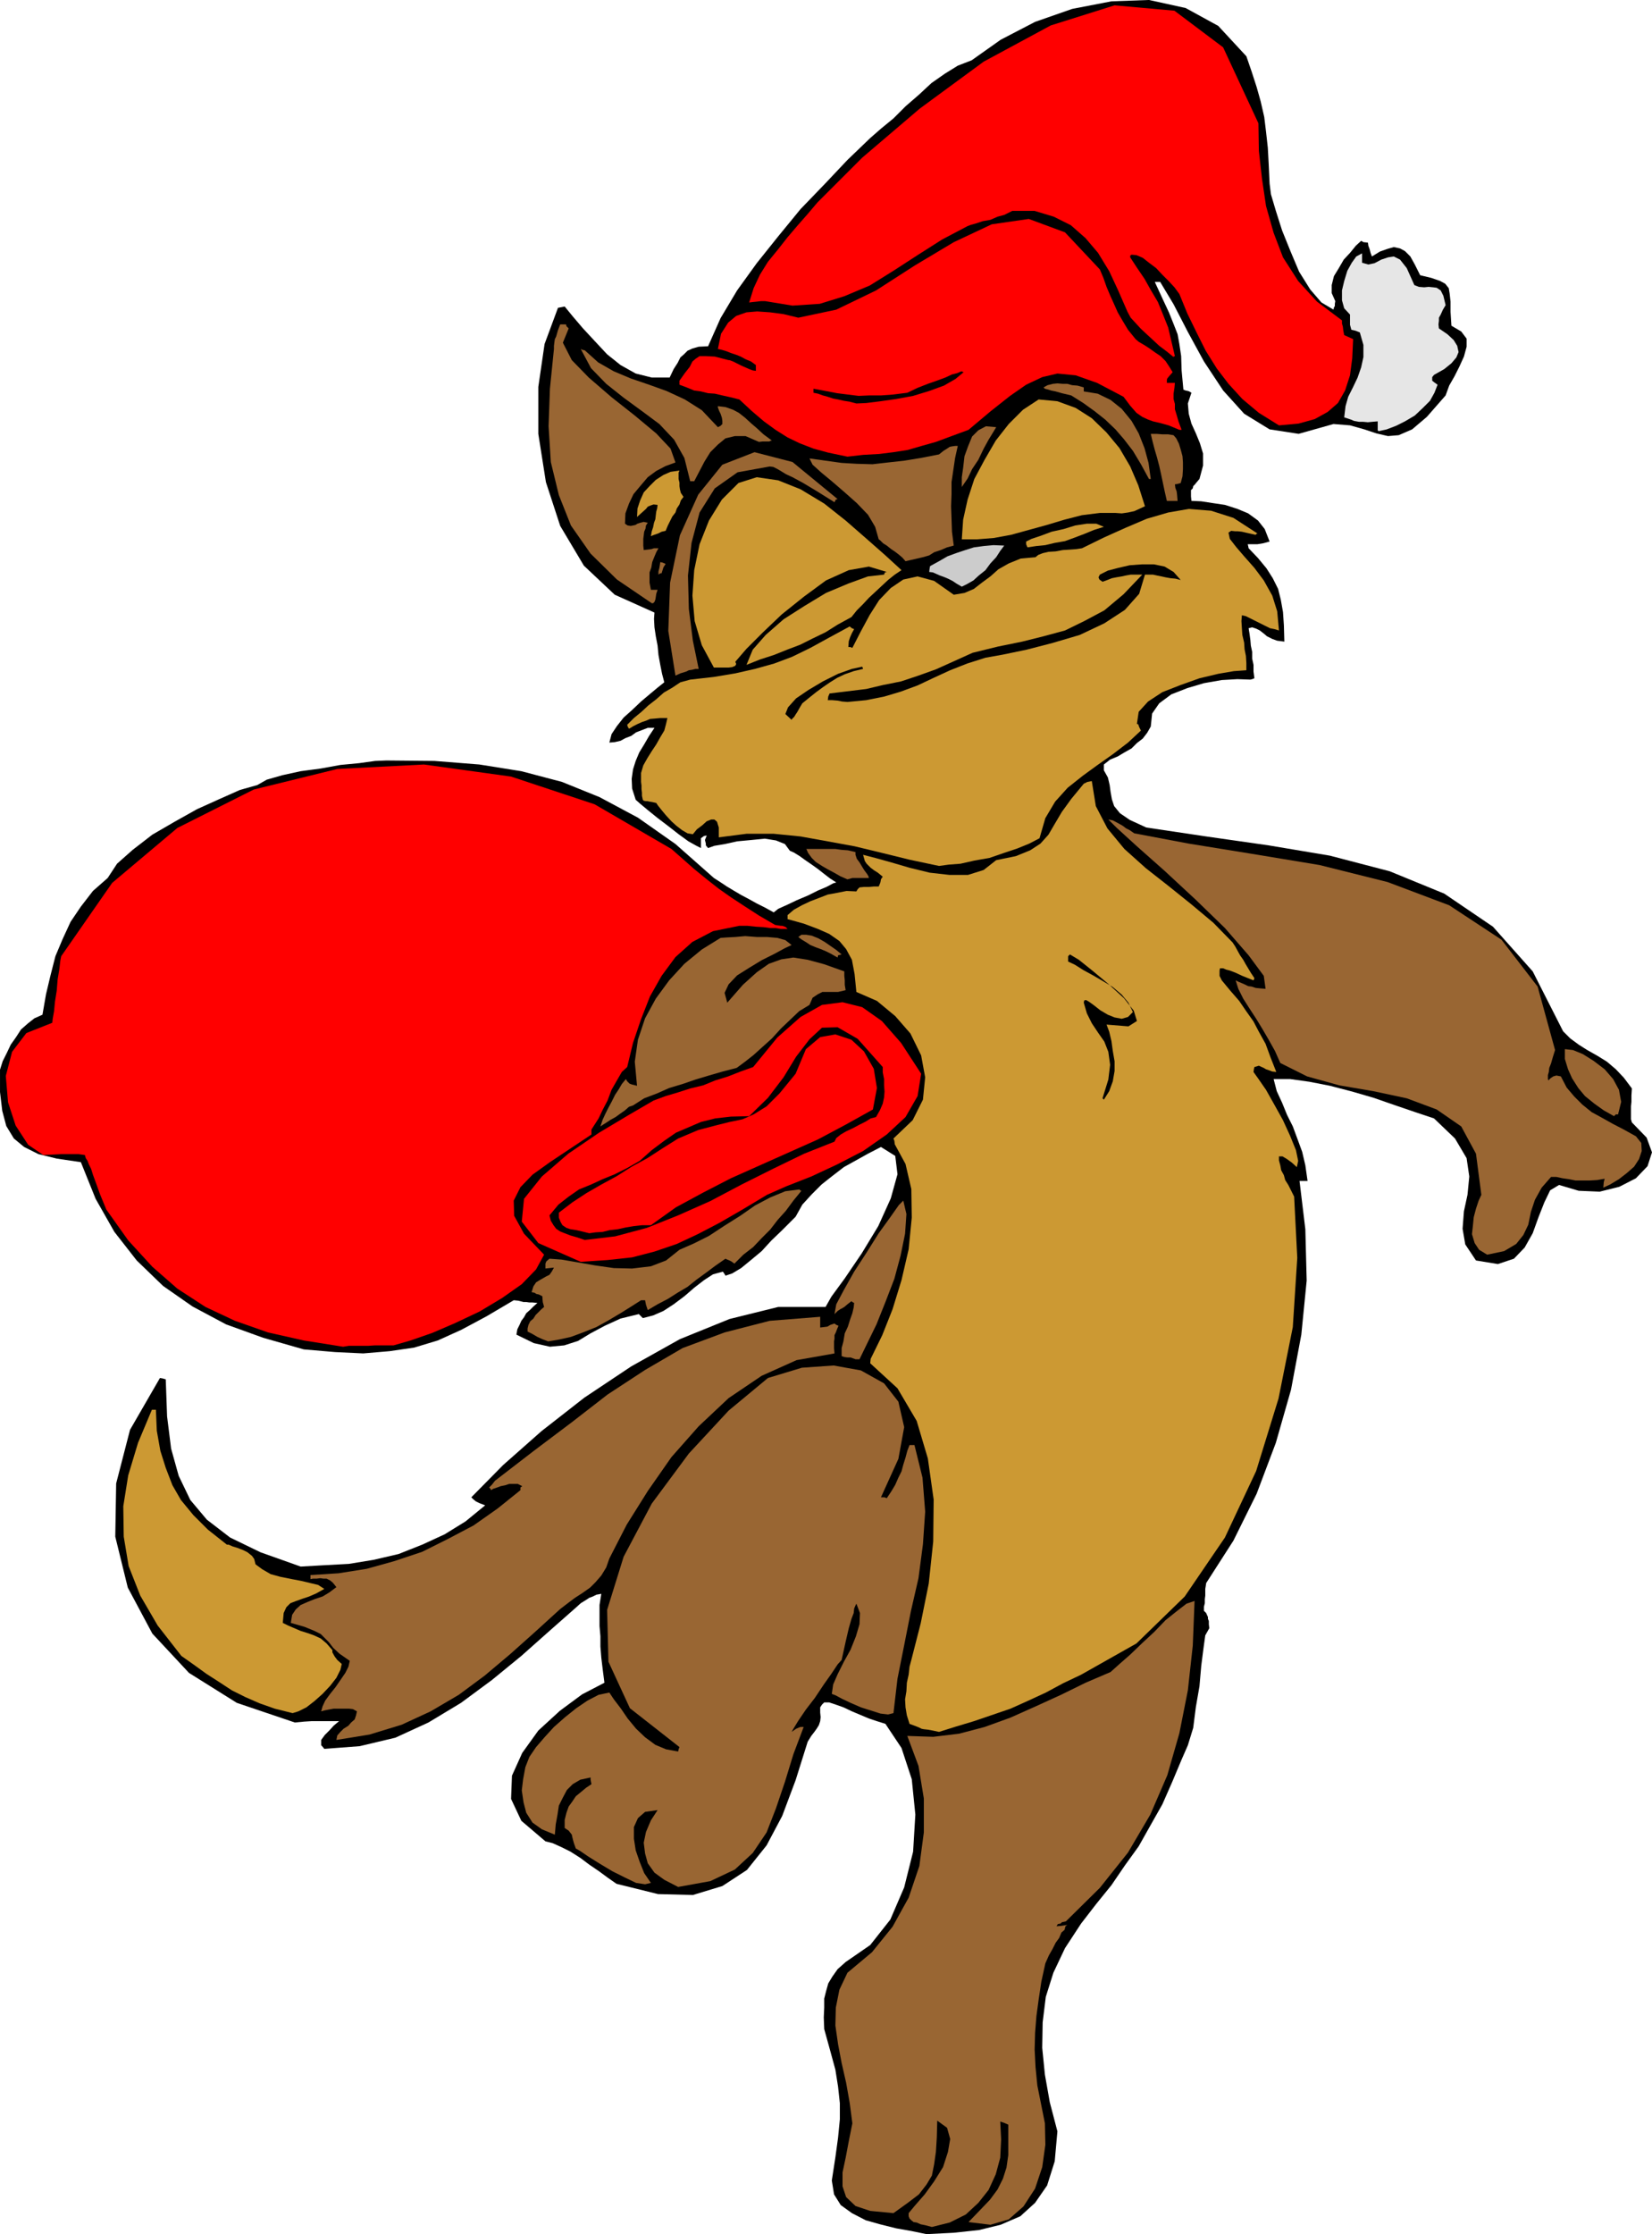
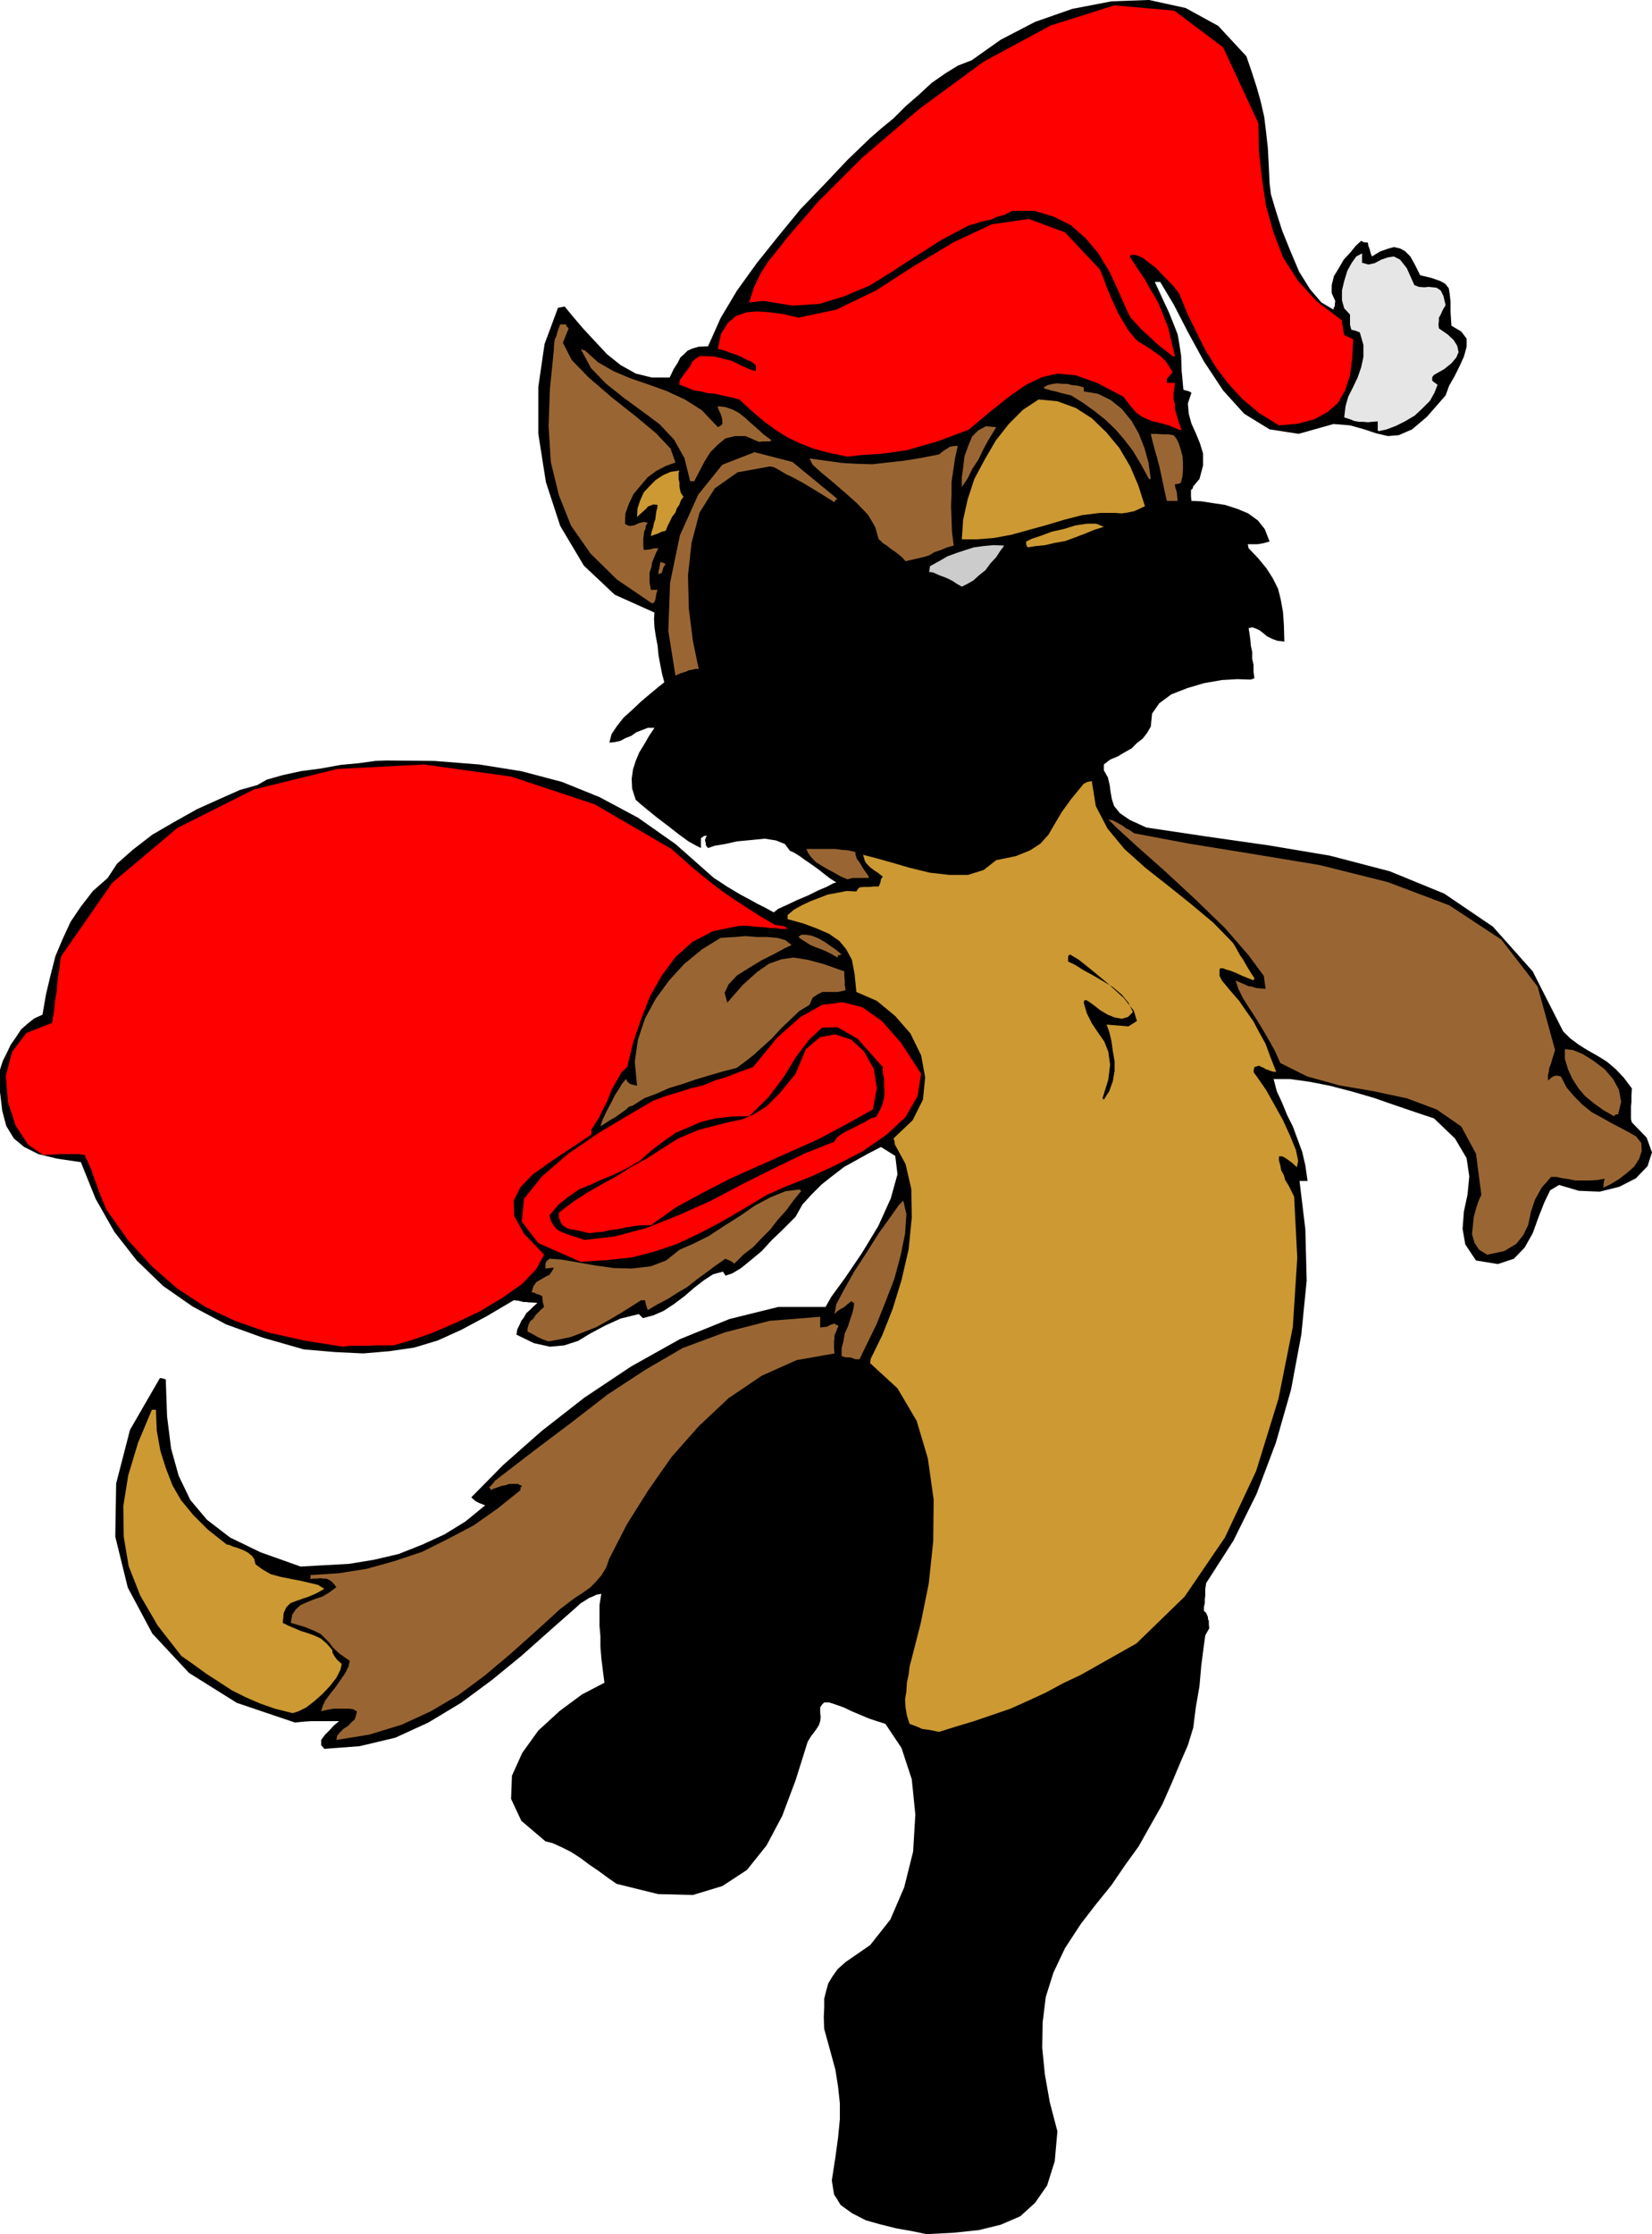
<svg xmlns="http://www.w3.org/2000/svg" height="480" viewBox="0 0 266.256 360" width="355.008">
  <path style="fill:#000" d="m313.838 600.945-2.448-.504-2.448-.432-2.592-.648-2.304-.648-2.232-1.152-1.8-1.296-1.08-1.728-.36-2.232.576-3.744.432-3.168.288-2.952v-2.592l-.288-2.664-.432-2.736-.864-3.168-.936-3.384-.072-1.872.072-1.584V563l.288-1.152.36-1.296.648-1.08.864-1.224 1.296-1.152 3.96-2.736 3.24-4.104 2.232-5.184 1.44-5.76.36-5.976-.576-5.688-1.656-5.04-2.592-3.888-1.368-.432-1.296-.432-1.368-.576-1.368-.576-1.368-.648-1.224-.432-1.08-.36h-.792l-.36.36-.288.432v.864l.072.72-.072.648-.216.648-.36.576-.36.504-.504.648-.576.936-1.944 6.192-2.16 5.76-2.52 4.752-3.168 3.96-3.96 2.592-4.752 1.44-5.616-.144-6.696-1.656-1.44-1.008-1.368-1.008-1.584-1.08-1.44-1.08-1.584-1.008-1.44-.72-1.44-.648-1.152-.288-3.888-3.312-1.656-3.528.144-3.744 1.656-3.672 2.592-3.6 3.456-3.168 3.6-2.664 3.6-1.872-.288-2.232-.216-1.8-.144-1.8v-1.656l-.144-1.656v-3.384l.288-1.8-.792.144-.576.288-.576.216-.432.288-.936.576-.792.72-4.248 3.744-4.536 4.032-4.752 3.888-4.968 3.672-5.256 3.168-5.328 2.448-5.76 1.368-5.688.432-.36-.432-.144-.144v-.864l.576-.792.72-.72.72-.792.864-.72h-4.464l-1.152.072-1.512.144-9.36-3.168-7.704-4.824-5.904-6.336-3.96-7.416-2.016-8.208.144-8.568 2.232-8.64 4.824-8.352.432.072.504.144.216 5.976.648 5.184 1.224 4.392 1.872 3.888 2.664 3.168 3.744 2.88 4.896 2.376 6.48 2.304 3.816-.216 3.96-.216 3.96-.648 4.032-.936 3.816-1.512 3.6-1.656 3.384-2.088 3.168-2.592-.936-.36-.576-.288-.432-.36-.288-.288 5.112-5.184 6.192-5.472 6.912-5.4 7.56-5.04 7.848-4.392 7.992-3.24 7.848-1.944h7.632l.936-1.656 2.16-2.952 2.736-4.032 2.664-4.392 2.016-4.464 1.08-3.888-.36-2.952-2.304-1.44-2.088 1.08-1.944 1.08-1.944 1.08-1.872 1.44-1.728 1.368-1.584 1.584-1.512 1.656-1.08 1.944-1.008 1.008-1.296 1.296-1.584 1.512-1.584 1.728-1.728 1.44-1.584 1.296-1.44.864-1.08.36-.216-.36-.216-.288-1.584.432-1.44.936-1.584 1.224-1.584 1.368-1.728 1.296-1.656 1.08-1.656.72-1.656.432-.432-.432-.216-.216-2.952.72-2.52 1.152-2.304 1.224-2.016 1.224-2.232.72-2.304.216-2.592-.576-2.808-1.368.144-.864.36-.72.288-.648.432-.576.36-.648.576-.504.576-.576.648-.576-.792-.072h-.504l-.504-.072h-.432l-.864-.216-.72-.072-4.392 2.592-4.032 2.16-3.816 1.728-3.816 1.152-3.96.576-4.248.36-4.536-.216-5.04-.432-6.552-1.872-5.976-2.16-5.4-2.88-4.752-3.312-4.248-4.104-3.6-4.608-3.024-5.328-2.376-5.904-3.888-.576-2.952-.72-2.304-1.152-1.656-1.368-1.224-2.016-.648-2.448-.36-3.024v-3.6l.432-1.368.648-1.296.648-1.368.864-1.224.792-1.224 1.152-1.008 1.008-.792 1.296-.576.576-3.312.72-3.024.792-3.096 1.152-2.736 1.296-2.808 1.656-2.448 1.944-2.52 2.376-2.088 1.512-2.304 2.52-2.232 3.168-2.448 3.6-2.088 3.6-2.016 3.672-1.656 3.24-1.44 2.808-.792 1.512-.864 2.52-.72 2.952-.648 3.24-.432 3.168-.576 3.024-.288 2.592-.36 1.8-.072 7.704.072 7.272.576 6.768 1.08 6.552 1.728 6.048 2.448 6.192 3.312 6.048 4.248 6.192 5.472 1.008.648 1.08.72 1.08.648 1.224.72 1.224.648 1.296.72 1.296.648 1.44.792.72-.576 1.44-.648 1.512-.72 1.872-.792 1.584-.792 1.368-.576 1.08-.576.504-.144-1.008-.648-.936-.72-1.008-.792-1.008-.72-1.152-.792-.792-.576-.936-.576-.648-.288-.792-1.08-1.44-.576-1.8-.288-2.16.216-2.304.216-1.944.432-1.728.288-1.008.36-.36-.432v-.288l-.144-.576.288-.72-.432.072-.504.36v1.584l-.72-.36-1.296-.72-1.584-1.152-1.656-1.296-1.8-1.368-1.512-1.224-1.296-1.08-.648-.576-.576-1.8-.072-1.584.216-1.512.432-1.368.576-1.368.792-1.296.792-1.368.864-1.296h-1.08l-.936.36-.936.36-.792.576-.936.36-.792.432-.936.216-.864.072.36-1.368.864-1.296 1.08-1.368 1.368-1.224 1.44-1.368 1.368-1.152 1.296-1.08 1.08-.864-.36-1.368-.288-1.44-.288-1.584-.144-1.512-.288-1.512-.216-1.44-.072-1.368.072-1.008-6.408-2.88-4.968-4.68-3.816-6.408-2.304-7.056-1.224-7.776v-7.56l1.008-6.912 2.16-5.832.36-.072.72-.144 1.296 1.584 1.656 1.944 1.872 2.016 2.016 2.16 2.16 1.728 2.448 1.368 2.592.648h2.88l.648-1.368.648-1.008.432-.864.576-.504.576-.576.792-.36 1.008-.288 1.512-.072 2.016-4.536 2.664-4.464 3.168-4.392 3.456-4.32 3.6-4.392 3.888-4.032 3.672-3.888 3.672-3.528 1.728-1.512 2.016-1.656 1.944-1.944 2.16-1.872 2.016-1.872 2.16-1.512 2.088-1.296 2.232-.864 4.68-3.312 5.544-2.88 5.976-2.088 6.336-1.224 6.048-.216 5.904 1.296 5.256 2.88 4.536 4.896.864 2.52.792 2.448.648 2.304.576 2.52.288 2.376.288 2.592.144 2.664.144 3.096.216 1.728.792 2.664 1.008 3.168 1.368 3.384 1.368 3.24 1.8 2.88 1.8 2.088 1.944 1.152.072-.36.144-.216v-.36l.072-.432-.576-1.296v-1.296l.36-1.44.792-1.296.792-1.368 1.008-1.08.936-1.152.864-.792.36.216.72.072.072.504.216.576.144.576.216.576 1.296-.792 1.224-.432 1.008-.288 1.008.216.792.432.864.864.72 1.296.864 1.728 1.8.432 1.44.504.792.432.576.72.144.864.144 1.296v1.656l.144 2.232 1.584.936.864 1.152v1.296l-.432 1.584-.72 1.584-.792 1.584-.864 1.512-.576 1.584-3.024 3.456-2.376 2.016-2.16.936-1.728.144-1.872-.432-1.944-.648-2.304-.648-2.664-.216-5.616 1.584-4.68-.72-4.104-2.52-3.384-3.744-3.096-4.68-2.592-4.752-2.304-4.464-2.16-3.6h-.864l1.296 2.808 1.008 2.16.72 1.8.648 1.656.288 1.584.288 1.944.072 2.304.288 3.096.36.144.36.072.216.072.36.216-.576 1.728.144 1.656.432 1.584.72 1.584.648 1.584.504 1.656v1.944l-.576 2.16-.432.504-.288.36-.288.288-.072.36-.288.288v1.008l.072.72 1.584.072 1.872.288 1.944.288 2.016.648 1.728.72 1.584 1.152 1.08 1.368.792 2.016-1.08.288-.864.144h-1.584l.072.288.072.36 1.512 1.584 1.368 1.656 1.008 1.584.864 1.728.432 1.728.36 2.016.144 2.16.072 2.592-1.152-.144-.792-.288-.864-.432-.504-.432-.648-.504-.576-.288-.648-.216-.576.144.144.864.144 1.08.072.864.216 1.008v1.08l.216 1.008v1.08l.144 1.08-.36.144-.288.072-2.088-.072-2.52.144-2.88.504-2.664.792-2.592 1.008-1.944 1.44-1.152 1.656-.216 2.088-.576 1.008-.72.936-.936.72-.864.864-1.152.648-1.08.648-1.224.504-1.008.792v.937l.648 1.152.288 1.224.144 1.08.216 1.224.36 1.08.936 1.152 1.584 1.08 2.664 1.224 9.648 1.44 10.08 1.44 9.864 1.656 9.648 2.52 8.784 3.6 7.848 5.328 6.408 7.2 4.896 9.648 1.152 1.152 1.368 1.008 1.368.864 1.656.936 1.512.936 1.44 1.224 1.296 1.368 1.296 1.728-.072 1.152v1.008l-.072.72v2.088l.144.504 2.376 2.448.864 2.376-.72 2.232-1.872 1.944-2.664 1.368-3.168.792-3.384-.144-3.168-.936-1.44.864-.936 1.944-.936 2.376-.936 2.592-1.296 2.304-1.728 1.8-2.592.864-3.528-.576-1.728-2.592-.432-2.52.216-2.808.576-2.664.288-2.952-.432-2.952-1.872-3.168-3.384-3.24-3.024-1.008-3.168-1.08-3.528-1.224-3.456-1.008-3.6-.936-3.312-.648-3.096-.432h-2.664l.504 1.944.864 1.872.792 1.944.936 1.872.72 1.944.792 2.16.504 2.16.36 2.52h-1.296l.936 7.776.216 8.28-.864 8.712-1.656 8.856-2.448 8.568-3.096 8.208-3.744 7.56-4.392 6.84-.072.504-.072.432v1.08l-.072.576v.648l-.144.576v.648l.36.36.288.648v.288l.144.36v.504l.072.648-.648 1.152-.288 2.088-.36 2.808-.288 3.312-.576 3.312-.432 3.384-.864 2.808-1.008 2.304-1.512 3.6-1.584 3.6-1.872 3.312-1.944 3.456-2.232 3.096-2.16 3.168-2.448 3.024-2.448 3.168-2.592 3.96-1.872 3.96-1.224 3.888-.504 4.104-.072 4.104.432 4.32.792 4.464 1.224 4.68-.432 4.824-1.224 3.888-1.944 2.808-2.376 2.16-3.168 1.368-3.528.864-4.104.432z" transform="translate(-164.51 -240.945)" />
-   <path style="fill:#963" d="m314.702 599.793-1.08-.288-.72-.144-.648-.288-.504-.072-.36-.288-.288-.288-.144-.36v-.504l1.08-1.296 1.512-1.728 1.512-2.088 1.44-2.304.792-2.448.36-2.088-.504-1.8-1.584-1.152-.072 2.736-.144 2.304-.288 2.016-.36 1.8-.864 1.44-1.224 1.584-1.8 1.368-2.304 1.656-3.744-.36-2.376-.792-1.512-1.44-.576-1.728v-2.232l.504-2.376.504-2.664.576-2.88-.432-3.312-.576-3.24-.72-3.168-.576-3.024-.432-3.024.072-2.88.576-2.88 1.296-2.736 3.96-3.312 3.312-4.104 2.592-4.68 1.728-5.112.72-5.4v-5.472l-.864-5.256-1.8-4.824 4.176.144 4.176-.504 4.104-1.08 4.176-1.512 4.032-1.8 4.104-1.872 3.96-1.944 4.032-1.728 1.44-1.296 1.728-1.512 1.872-1.8 2.016-1.872 1.8-1.872 1.8-1.44 1.584-1.224 1.296-.432-.288 7.2-.792 7.2-1.368 6.912-1.944 6.768-2.736 6.336-3.6 6.12-4.536 5.688-5.472 5.4-.648.144-.216.216-.432.072-.216.36.792-.072.936-.144-.288.216-.144.576-.504.432-.36.864-.576.792-.504 1.008-.576 1.008-.576 1.296-.648 2.952-.432 2.88-.36 2.664-.216 2.736-.072 2.664.144 2.808.288 2.952.648 3.24.576 2.88.072 3.456-.504 3.6-1.152 3.456-1.872 2.88-2.376 2.088-2.952.864-3.528-.432 1.872-1.944 1.584-1.656 1.224-1.656.864-1.728.576-1.8.288-2.016v-4.896l-.648-.288-.648-.216.144 2.88-.144 2.952-.72 2.664-1.152 2.52-1.656 2.088-2.016 1.872-2.592 1.296zM273.806 545l-2.232-1.151-1.584-1.152-1.08-1.512-.432-1.584-.216-1.728.36-1.728.792-1.872 1.08-1.656-2.016.288-1.152 1.008-.648 1.44v1.872l.288 1.872.648 1.872.72 1.8 1.08 1.584-.936.216-1.44-.216-1.8-.864-2.016-1.008-2.16-1.296-1.728-1.08-1.368-.936-.648-.36-.288-.792-.144-.504-.144-.576-.072-.36-.504-.648-.648-.432V534.2l.288-1.152.36-1.008.576-.792.576-.864.792-.648.864-.72.864-.576-.144-.72v-.36l-1.656.36-1.224.72-.936.936-.648 1.224-.648 1.296-.216 1.44-.288 1.584-.144 1.656-2.088-.864-1.512-1.08-1.008-1.584-.432-1.656-.288-1.944.216-1.8.36-1.944.648-1.656 1.08-1.584 1.368-1.584 1.512-1.656 1.8-1.584 1.8-1.44 1.8-1.224 1.8-.936 1.728-.36.72 1.08 1.152 1.512 1.08 1.584 1.368 1.656 1.44 1.368 1.656 1.224 1.728.72 1.944.36.072-.36.144-.36-7.992-6.264-3.456-7.488-.216-8.352 2.664-8.568 4.536-8.568 5.976-8.064 6.408-6.912 6.336-5.256 5.472-1.656 5.112-.36 4.392.792 3.744 2.088 2.304 2.952.936 4.104-.936 5.112-2.808 6.192h.576l.36.144.72-1.08.648-1.08.504-1.152.504-1.008.288-1.08.36-1.152.288-1.08.36-.936h.792l1.296 5.256.432 5.472-.36 5.256-.72 5.472-1.224 5.328-1.08 5.472-1.08 5.4-.648 5.544-.864.216-1.224-.144-1.584-.504-1.584-.504-1.656-.72-1.368-.648-1.08-.576-.576-.216.216-1.512.72-1.656 1.008-2.016 1.08-1.944.864-2.16.576-1.944.072-1.8-.576-1.512-.072.144-.072.144-.216.504-.072.72-.36.936-.432 1.512-.504 2.16-.648 2.952-.648.72-1.008 1.512-1.224 1.728-1.44 2.16-1.44 1.872-1.224 1.8-.792 1.296-.288.504.72-.504.504-.216.216-.072h.504l-1.656 4.392-1.368 4.464-1.44 4.248-1.512 3.888-2.232 3.312-2.88 2.664-3.96 1.872z" transform="translate(-164.51 -240.945)" />
  <path style="fill:#963" d="m218.726 521.313.144-.72.504-.576.504-.504.792-.504.432-.504.576-.504.216-.648.144-.648-.648-.36-.648-.072h-2.448l-.792.144-.72.144-.504.144.216-.792.432-.936.792-1.08.864-1.08.792-1.152.792-1.152.504-1.008.216-.936-1.656-1.152-1.008-.936-.72-.936-.576-.576-.72-.72-1.008-.504-1.584-.648-2.232-.648.216-1.296.576-.864.792-.72 1.152-.504 1.08-.432 1.296-.432 1.08-.648 1.152-.864-.576-.72-.432-.36-.576-.288h-.504l-.504-.072-.576.072h-.576l-.432.072v-.648l4.536-.288 4.536-.72 4.392-1.224L232.55 491l4.176-2.088 4.104-2.16 3.888-2.736 3.672-2.952v-.432l.288-.216-.72-.36h-1.368l-.648.216-.72.144-.576.216-.648.216-.36.216-.072-.216-.216-.216.432-.432.504-.648 6.264-4.824 6.12-4.608 5.76-4.464 6.048-3.96 6.048-3.528 6.768-2.52 7.272-1.872 8.136-.648v1.729l.576-.072.576-.072.504-.288.648-.216.288.216.36.144-.216.504-.216.576-.216.432v.576l-.072.432v1.08l.072.864-6.12 1.08-5.616 2.52-5.328 3.6-4.824 4.536-4.392 4.968-3.816 5.472-3.384 5.4-2.808 5.472-.504 1.44-.792 1.296-.936 1.08-.864.864-1.224.864-1.224.792-1.152.864-1.224.936-4.032 3.672-4.032 3.6-4.104 3.456-4.176 3.096-4.536 2.664-4.68 2.16-5.184 1.584z" transform="translate(-164.51 -240.945)" />
  <path style="fill:#c93" d="m315.854 520.017-1.008-.216-.792-.144-.648-.072-.36-.072-.432-.216-.36-.144-.576-.216-.576-.216-.432-1.368-.216-1.296-.072-1.296.216-1.296.072-1.368.288-1.296.144-1.296.288-1.08 1.512-5.904 1.296-6.408.72-6.768.072-6.768-.936-6.624-1.8-6.048-3.096-5.256-4.392-4.032.072-.72.216-.432 1.656-3.384 1.656-4.176 1.44-4.68 1.152-4.968.504-5.112-.072-4.608-.936-4.032-1.728-3.168-.072-.576-.144-.36 3.096-2.952 1.656-3.312.36-3.6-.648-3.528-1.728-3.528-2.448-2.808-2.952-2.448-3.312-1.44-.288-2.88-.432-2.304-.936-1.728-1.08-1.296-1.656-1.152-1.8-.792-2.304-.864-2.592-.72v-.649l1.008-.864 1.296-.72 1.368-.648 1.512-.576 1.296-.504 1.584-.288 1.44-.288 1.584.072.216-.36.288-.288.72-.072h.792l.792-.072h.792l.216-.504.072-.216.072-.432.288-.432-.792-.648-.576-.36-.576-.432-.288-.288-.36-.36-.288-.432-.144-.504-.144-.504 1.944.504 2.592.72 2.952.864 3.24.792 3.168.36h3.024l2.52-.792 2.016-1.584 3.168-.648 2.304-.936 1.656-1.08 1.296-1.44 1.008-1.728 1.152-1.944 1.512-2.088 2.016-2.448.576-.288.72-.144.648 4.032 1.872 3.6 2.736 3.312 3.456 3.096 3.672 2.88 3.672 2.952 3.528 2.952 3.096 3.168.432.648.432.792.36.648.504.72.36.648.432.72.432.72.576.864-.072.216-.072.144-1.8-.72-1.08-.504-.936-.36-.576-.144-.504-.216h-.504l-.072.36v.864l.36.72 1.368 1.656 1.44 1.656 1.08 1.584 1.224 1.728.864 1.656 1.08 1.944.792 2.16.936 2.376-.648-.072-.576-.216-.432-.144-.36-.216-.792-.36-.72.216-.072.288-.072.504.72 1.008 1.296 1.872 1.296 2.304 1.44 2.592 1.152 2.52.936 2.304.36 1.728-.216 1.008-.792-.72-.792-.576-.72-.432h-.576v.648l.216.792.144.792.432.792.216.792.504.792.432.864.504 1.008.504 9.864-.72 11.16-2.304 11.52-3.6 11.664-5.04 10.728-6.48 9.504-7.776 7.56-8.928 5.04-2.88 1.368-2.808 1.512-2.808 1.296-2.88 1.296-2.952 1.008-2.952 1.008-2.88.864zm-104.184-3.024-2.88-.72-2.448-.864-2.304-1.008-2.16-1.08-2.088-1.368-2.016-1.296-2.088-1.512-1.944-1.368-3.816-4.896-2.808-4.824-1.872-4.752-.792-4.752-.072-4.896.792-4.968 1.584-5.256 2.232-5.328h.648l.144 3.384.576 3.24.864 2.736 1.08 2.808 1.368 2.376 2.016 2.448 2.304 2.304 3.096 2.448h.288l.648.288.72.216.936.36.72.36.72.576.36.504.216.864 1.08.792 1.368.792 1.584.432 1.8.36 1.512.288 1.512.36 1.224.288 1.008.648-1.296.72-1.152.504-1.08.36-1.008.36-.936.36-.648.648-.432.936-.144 1.584.864.432 1.008.432 1.008.432 1.152.36 1.008.36 1.08.504.936.792.936 1.08v.36l.36.648.432.576.72.648-.216.936-.648 1.296-1.008 1.296-1.224 1.296-1.296 1.152-1.296 1.008-1.296.648z" transform="translate(-164.51 -240.945)" />
  <path style="fill:#963" d="m302.39 459.969-.792-.288h-.504l-.504-.072-.432-.144v-1.296l.288-1.08.216-1.296.504-1.08.36-1.152.36-1.008.216-.936.072-.72-.288-.144-.144-.144-.648.504-.504.432-.36.216-.288.144-.432.288-.504.504.288-1.584 1.224-2.304 1.656-2.952 2.016-3.096 1.944-3.096 1.872-2.592 1.368-1.944.72-.72.504 2.16-.216 3.168-.72 3.528-1.008 3.744-1.44 3.744-1.44 3.6-1.512 3.096-1.224 2.52h-.432z" transform="translate(-164.51 -240.945)" />
  <path style="fill:red" d="m219.806 457.953-6.336-1.008-5.76-1.296-5.328-1.872-4.752-2.232-4.536-2.952-4.032-3.528-3.888-4.248-3.528-4.968-1.008-2.448-.648-1.8-.504-1.368-.288-.936-.36-.72-.216-.576-.288-.432-.144-.504-1.008-.144h-2.808l-2.88.144-2.448-1.656-2.016-3.096-1.224-3.744-.36-4.248 1.008-3.888 2.304-3.024 4.176-1.656.072-.648.216-1.224.144-1.512.288-1.8.144-1.8.288-1.728.144-1.296.144-.72 8.208-11.808 10.512-8.856 12.312-6.192 13.464-3.312 13.968-.72 14.04 1.944 13.464 4.464 12.384 7.2 1.8 1.584 1.872 1.656 1.944 1.584 2.016 1.584 1.944 1.368 2.304 1.512 2.232 1.44 2.592 1.512.432.072.504.072h.216l.432.144.144.072.288.288h-1.08l-.864-.144h-.864l-1.08-.144-1.224-.072-1.368-.144h-1.296l-4.248.864-3.312 1.728-2.736 2.448-2.232 3.024-1.872 3.312-1.44 3.672-1.296 3.816-.936 3.888-.864.792-.792 1.368-.864 1.512-.648 1.728-.792 1.512-.648 1.368-.648 1.008-.504.792v.792l-3.456 2.304-3.24 2.16-2.808 2.016-1.944 2.016-1.08 2.16.072 2.448 1.584 2.88 3.24 3.384-1.296 2.376-2.304 2.376-3.168 2.232-3.6 2.16-3.96 1.872-3.672 1.584-3.528 1.224-2.736.792h-3.024l-1.08.072h-3.096z" transform="translate(-164.51 -240.945)" />
  <path style="fill:#963" d="m252.854 457.089-.936-.36-.792-.36-.864-.504-.72-.36V455l.144-.576.288-.576.504-.432.36-.576.432-.432.504-.504.432-.36-.216-.792-.072-.936-.576-.288-.36-.072-.36-.216-.432-.072.288-.936.432-.648.576-.36.504-.288.504-.288.576-.288.36-.504.36-.648-.72.072-.648.072v-.792l.144-.36.504-.432 1.944.144 2.52.432 2.88.504 3.024.432 2.952.072 3.024-.36 2.448-.936 2.16-1.728 2.304-1.008 2.448-1.224 2.52-1.656 2.52-1.584 2.376-1.656 2.448-1.296 2.448-1.008 2.304-.288.072.144.216.072-1.296 1.584-1.224 1.656-1.296 1.44-1.224 1.584-1.368 1.368-1.368 1.44-1.584 1.224-1.44 1.44-.504-.36-.288-.144-.36-.144-.288-.144-1.656 1.152-1.44 1.08-1.584 1.152-1.44 1.152-1.584.936-1.584 1.008-1.656.864-1.584.936-.288-.864-.144-.72h-.648l-1.584 1.008-1.728 1.08-1.944 1.152-1.944 1.08-2.16.864-1.944.72-1.944.432z" transform="translate(-164.51 -240.945)" />
  <path style="fill:red" d="m258.11 444.273-6.84-3.024-2.664-3.456.36-3.672 2.88-3.6 4.248-3.672 4.968-3.384 4.824-2.88 3.96-2.304 1.944-.72 1.944-.576 2.016-.648 2.088-.504 1.944-.792 2.088-.648 2.016-.792 2.016-.72 3.888-4.752 3.744-3.312 3.456-1.944 3.312-.432 3.168.792 3.168 2.232 3.096 3.528 3.24 4.968-.576 3.6-1.944 3.384-3.024 2.808-3.816 2.664-4.176 2.16-4.176 1.944-4.032 1.584-3.096 1.368-3.96 2.376-3.744 2.16-3.456 1.8-3.384 1.584-3.6 1.224-3.6.936-3.96.432z" transform="translate(-164.51 -240.945)" />
  <path style="fill:#963" d="m404.198 443.12-1.296-.791-.72-1.08-.432-1.44.144-1.296.144-1.44.36-1.368.432-1.296.432-.936-.864-6.624-2.376-4.392-3.96-2.736-4.824-1.8-5.4-1.152-5.472-.936-5.184-1.44-4.32-2.16-.864-1.944-1.008-1.8-1.008-1.728-1.008-1.656-1.08-1.656-1.008-1.584-.792-1.584-.432-1.368.432.216.504.216.504.216.576.288.576.072.648.216.72.072.864.072-.288-2.088-2.448-3.312-3.816-4.392-4.752-4.608-4.968-4.608-4.464-3.96-3.312-3.024-1.296-1.296.72.144 1.08.576.504.288.576.432.576.288.72.504 8.784 1.656 10.224 1.656 10.872 1.8 10.944 2.736 9.936 3.744 8.424 5.544 5.832 7.56 2.808 10.224-.36 1.152-.288 1.008-.288.72-.072.648-.144.504v.648l.072.216.36-.36.432-.288.504-.144.72.144.936 1.8 1.224 1.44 1.296 1.296 1.512 1.224 1.584.864 1.8 1.008 1.8.936 1.944 1.08.864 1.08.072 1.296-.432 1.296-.792 1.224-1.152 1.008-1.296 1.008-1.44.864-1.08.504.072-.864.144-.576-1.224.216-1.224.072h-2.232l-1.08-.216-1.008-.144-1.008-.216h-.864l-1.512 1.728-1.08 1.944-.648 1.944-.432 2.088-.792 1.656-1.152 1.44-1.944 1.152z" transform="translate(-164.51 -240.945)" />
  <path style="fill:#000" d="m258.758 440.745-1.296-.432-1.008-.288-.936-.36-.72-.288-.648-.432-.432-.576-.432-.72-.216-.864 1.44-1.728 1.656-1.296 1.656-1.152 1.944-.792 1.872-.864 1.944-.792 2.016-1.008 2.016-1.152 1.944-1.728 2.016-1.512 1.872-1.296 2.016-.864 2.016-.864 2.304-.576 2.52-.288 2.952-.072 3.024-2.952 2.52-3.312 2.016-3.312 2.16-2.808 2.016-1.872 2.52-.072 3.24 1.872 4.032 4.536v.864l.216 1.08v1.008l.072 1.008-.072.936-.216 1.008-.432 1.008-.648 1.152-.864.216-.792.504-1.008.504-1.08.576-1.08.504-.864.504-.72.576-.288.576-4.896 1.944-4.896 2.376-5.184 2.592-5.04 2.664-5.184 2.304-5.04 2.016-5.112 1.368z" transform="translate(-164.51 -240.945)" />
  <path style="fill:red" d="m259.478 439.665-1.152-.288-.936-.216-.936-.144-.648-.216-.648-.432-.288-.504-.288-.72v-.792l2.16-1.656 2.304-1.512 2.376-1.368 2.52-1.368 2.376-1.512 2.52-1.368 2.448-1.584 2.52-1.584 3.24-1.368 2.736-.72 2.304-.576 2.088-.432 1.8-.792 2.088-1.296 2.088-2.088 2.592-3.168 1.656-3.96 2.304-1.944 2.448-.432 2.592.864 2.016 1.872 1.584 2.808.504 3.096-.648 3.456-4.392 2.448-4.464 2.376-4.68 2.088-4.68 2.088-4.68 2.088-4.464 2.304-4.392 2.376-4.032 2.88h-1.44l-1.296.144-1.296.216-1.296.288-1.296.144-1.152.288-1.152.072z" transform="translate(-164.51 -240.945)" />
  <path style="fill:#963" d="m261.278 422.457.36-1.08.432-.936.504-1.008.504-.936.576-1.152.576-.864.504-.864.648-.792.216.36.36.36.36.144.864.216-.36-3.888.504-3.528 1.152-3.456 1.728-3.168 2.16-2.952 2.448-2.664 2.808-2.304 3.024-1.872 1.008-.072 1.368-.072 1.584-.144 1.872.144h1.656l1.656.144 1.296.36 1.008.792-1.08.504-1.728.936-2.016 1.008-2.016 1.224-1.944 1.224-1.368 1.44-.648 1.368.432 1.584 2.52-2.88 2.232-2.016 1.944-1.368 2.016-.72 1.944-.288 2.304.36 2.664.72 3.24 1.152v.72l.072.72v.72l.144.864-.576.144-.648.144h-2.52l-.72.36-.864.576-.504 1.152-1.656 1.008-1.512 1.44-1.44 1.368-1.44 1.584-1.44 1.296-1.512 1.368-1.368 1.08-1.368 1.008-2.232.576-2.232.648-2.16.648-2.088.72-2.16.648-1.944.864-2.088.792-1.8 1.152-.648.216-.648.576-.72.504-.792.576-.792.432-.648.432-.576.36zm163.368-1.657-1.656-.935-1.512-1.08-1.512-1.224-1.08-1.296-1.008-1.584-.648-1.44-.504-1.656V410l1.296.144 1.584.648 1.728 1.08 1.8 1.368 1.368 1.584.936 1.728.36 1.944-.504 2.016h-.36z" transform="translate(-164.51 -240.945)" />
  <path style="fill:#000" d="m342.206 417.92.936-3.023.288-2.376-.288-2.088-.648-1.656-1.008-1.44-1.008-1.512-.792-1.584-.504-1.728.072-.36.288-.072.504.288.792.576 1.008.792 1.224.72 1.08.432 1.152.216 1.008-.288.792-.792-.72-1.512-1.08-1.296-1.44-1.224-1.44-.864-1.728-1.008-1.584-.864-1.368-.864-1.08-.504v-.864l.144-.144.144-.144 1.44.864 2.16 1.728 2.592 2.16 2.52 2.304 1.584 2.016.504 1.656-1.368.864-3.528-.288.432 1.152.36 1.512.216 1.584.288 1.656v1.584l-.288 1.656-.576 1.584-.864 1.368z" transform="translate(-164.51 -240.945)" />
  <path style="fill:#963" d="m299.51 395.24-1.152-.647-.72-.36-.864-.36-.792-.288-.864-.36-.648-.432-.72-.432-.576-.432.504-.36h.792l.864.144 1.08.432 1.008.576.936.648.936.648.864.72-.576.144zm1.584-12.6-1.152-.503-1.008-.576-1.08-.576-.864-.504-1.008-.648-.648-.648-.576-.792-.288-.648h4.68l1.008.144 1.008.072 1.224.288v.432l.216.648.432.576.432.72.36.576.432.576.216.36.072.288h-2.664z" transform="translate(-164.51 -240.945)" />
-   <path style="fill:#c93" d="m315.854 380.48-4.752-1.007-4.392-1.08-4.464-1.08-4.32-.792-4.392-.792-4.32-.432h-4.392l-4.464.576v-1.584l-.288-.936-.432-.36h-.504l-.72.288-.72.648-.864.648-.648.792-.864-.144-.864-.504-.936-.72-.792-.72-.864-.936-.72-.864-.576-.72-.288-.432-.648-.144-.432-.072-.36-.072h-.216l-.36-.072-.144-.144-.144-.648v-.504l-.072-.576v-.576l-.072-.576v-1.44l.36-1.224.648-1.152.72-1.152.72-1.08.648-1.152.648-1.08.288-1.08.216-.936h-1.152l-.792.072-.864.072-.648.288-.648.216-.648.288-.72.36-.72.432-.216-.36-.072-.288 1.08-1.08 1.224-1.008 1.08-1.008 1.296-1.008 1.224-1.08 1.368-.792 1.296-.864 1.584-.432 3.816-.432 3.456-.576 3.168-.72 3.096-.864 2.88-1.08 2.952-1.44 3.024-1.656 3.312-1.8.36.288.36.144-.36.648-.288.648-.216.648-.072.936h.288l.36.144 1.368-2.664 1.44-2.664 1.512-2.376 1.872-1.944 2.016-1.368 2.304-.504 2.664.72 3.168 2.232 1.728-.288 1.512-.648 1.296-1.008 1.368-1.008 1.296-1.152 1.656-.936 1.944-.792 2.376-.216.432-.36.72-.288.936-.216 1.152-.072 1.152-.216 1.152-.072 1.008-.072.936-.144 3.528-1.728 3.528-1.584 3.384-1.44 3.456-1.008 3.312-.576 3.6.288 3.6 1.152 3.888 2.52-.216.072-.072.144-1.296-.288-.936-.216-.648-.072h-.432l-.648-.072-.432.288.216 1.008 1.008 1.296 1.296 1.512 1.656 1.872 1.512 2.016 1.368 2.448.792 2.52.288 3.096-.72-.216-.72-.144-.864-.432-.72-.36-.864-.432-.72-.36-.72-.36-.648-.144-.072.936.072 1.152.072 1.08.288 1.224.072 1.08.216 1.08.072 1.152v1.152l-2.016.144-2.52.432-3.024.72-3.024 1.08-2.952 1.152-2.304 1.512-1.512 1.656-.288 1.944.216.072.072.216.072.216.288.576-2.088 1.944-2.448 1.872-2.448 1.728-2.376 1.728-2.448 1.944-2.016 2.232-1.584 2.664-.936 3.24-1.656.864-1.944.792-2.16.72-2.304.792-2.448.432-2.232.504-1.872.144z" transform="translate(-164.51 -240.945)" />
  <path style="fill:#000" d="m292.094 356.937-1.008-.936.432-1.08 1.296-1.44 2.016-1.368 2.304-1.368 2.448-1.224 2.232-.792 1.656-.36.072.144.072.216-1.512.36-1.44.504-1.224.576-1.152.72-1.152.792-1.08.792-1.08.864-1.152.936-.432.72-.36.648-.288.432-.216.36-.36.36zm9-2.88-.864-.072-.72-.144-.864-.072h-.72l.072-.576.216-.504 2.952-.36 2.952-.36 2.736-.648 2.88-.576 2.808-.936 2.808-1.008 2.88-1.296 3.024-1.368 4.104-1.008 3.888-.792 3.456-.864 3.456-.936 3.096-1.512 3.24-1.728 3.096-2.592 3.024-3.168h-1.872l-.792.144-.648.144-.864.144-.72.144-.72.288-.792.288-.504-.36-.144-.36.144-.288.072-.144 1.296-.648 1.656-.432 1.872-.432 2.016-.144h1.872l1.728.36 1.44.864 1.152 1.296-.864-.216-.792-.072-.792-.144-.648-.144-.72-.144-.648-.144h-1.296l-.936 3.096-2.304 2.592-3.312 2.16-3.96 1.872-4.392 1.296-4.176 1.08-3.816.792-2.808.504-2.952.936-2.736 1.08-2.664 1.224-2.592 1.224-2.736 1.008-2.664.792-2.88.576z" transform="translate(-164.51 -240.945)" />
-   <path style="fill:#963" d="m273.374 349.809-1.152-7.2.288-7.776 1.584-7.632 2.952-6.552 3.888-4.824 5.184-2.016 6.12 1.584 7.272 5.976-.288.072-.216.432-2.88-1.8-2.16-1.296-1.728-.936-1.08-.504-.936-.576-.504-.288-.576-.288-.576-.072-5.184.936-3.672 2.592-2.448 3.888-1.296 4.896-.576 5.256.144 5.4.648 5.112.936 4.536h-.504l-.576.144-.504.072-.432.216-.936.288z" transform="translate(-164.51 -240.945)" />
-   <path style="fill:#c93" d="m279.566 348.513-1.944-3.6-1.152-3.888-.36-4.104.288-4.104.864-4.176 1.512-3.816 2.088-3.384 2.664-2.664 2.952-.936 3.456.504 3.6 1.44 3.816 2.304 3.456 2.736 3.384 2.952 3.024 2.664 2.592 2.376-1.08.72-1.08.864-1.008.936-1.08 1.008-1.008.936-.936 1.008-1.008 1.008-.864 1.08-2.232 1.224-1.944 1.224-2.088 1.008-2.016 1.008-2.088.792-2.16.864-2.232.72-2.16.864 1.008-2.448 2.088-2.376 2.88-2.52 3.384-2.16 3.456-2.088 3.6-1.512 3.168-1.152 2.592-.288.144-.36.288-.072-2.88-.864-3.24.576-3.672 1.656-3.528 2.592-3.6 2.88-3.096 2.952-2.592 2.592-1.8 2.088.144.36-.144.288-.504.216-.576.072h-2.16z" transform="translate(-164.51 -240.945)" />
+   <path style="fill:#963" d="m273.374 349.809-1.152-7.2.288-7.776 1.584-7.632 2.952-6.552 3.888-4.824 5.184-2.016 6.12 1.584 7.272 5.976-.288.072-.216.432-2.88-1.8-2.16-1.296-1.728-.936-1.08-.504-.936-.576-.504-.288-.576-.288-.576-.072-5.184.936-3.672 2.592-2.448 3.888-1.296 4.896-.576 5.256.144 5.4.648 5.112.936 4.536h-.504l-.576.144-.504.072-.432.216-.936.288" transform="translate(-164.51 -240.945)" />
  <path style="fill:#963" d="m269.558 338.145-5.616-3.816-4.248-4.176-3.168-4.536-1.944-4.896-1.296-5.328-.36-5.76.216-6.048.648-6.408v-.504l.072-.576.072-.504.216-.432.288-1.008.36-.936h.936l.072.288.36.36-.936 2.304 1.44 2.808 2.736 2.808 3.672 3.168 3.744 2.952 3.456 2.88 2.304 2.448.792 2.232-1.584.576-1.512.792-1.368 1.008-1.224 1.44-1.08 1.296-.72 1.512-.576 1.584-.072 1.656.432.288.504.072.36-.072.36-.072.36-.216.432-.144.576-.144.648.144-.288.432-.072.504-.216.504-.072.576-.072.576v1.08l.072.72.648-.072.576-.072.432-.144h.72l-.36.648-.36.864-.288.72-.144.864-.288.792v1.656l.216 1.152h1.08l-.216.648-.072.504-.072.432-.144.36-.216.216z" transform="translate(-164.51 -240.945)" />
  <path style="fill:#ccc" d="m319.526 335.48-.864-.503-.648-.432-.72-.36-.504-.216-.792-.288-.648-.288-.504-.216-.576-.072.072-.576.072-.36 1.44-.792 1.368-.792 1.368-.504 1.512-.504 1.368-.432 1.584-.216 1.584-.144 1.728.072-.648.864-.648 1.008-.936 1.008-.792 1.08-1.08.864-.864.792-1.008.576z" transform="translate(-164.51 -240.945)" />
  <path style="fill:#963" d="M270.638 333.537v-.504l.144-.576.072-.432.072-.504.36.072.504.216-.36.576-.288.936h-.216zm39.816-2.16-.504-.576-.504-.432-.648-.504-.648-.432-.72-.576-.576-.36-.504-.504-.216-.144-.576-2.016-1.152-1.944-1.8-1.872-1.944-1.728-2.088-1.8-1.656-1.368-1.44-1.296-.504-1.008 2.592.36 2.592.36 2.448.144 2.52.072 2.52-.288 2.592-.288 2.664-.432 2.952-.576.72-.576.576-.36.432-.288.36-.072.504-.072h.432l-.432 1.944-.288 1.944-.288 1.944v1.944l-.072 1.944.072 2.016.072 2.088.288 2.232-1.08.288-1.008.432-1.08.36-.792.504-1.008.288-.936.216-.936.216z" transform="translate(-164.51 -240.945)" />
  <path style="fill:#c93" d="m330.11 329.145-.216-.504v-.432l.864-.432 1.512-.504 1.728-.648 1.944-.432 1.872-.576 1.872-.288h1.512l1.224.504-1.584.504-1.584.648-1.512.576-1.584.576-1.656.288-1.512.36-1.44.144zm-10.584-1.296.216-3.168.72-3.24 1.08-3.312 1.656-3.096 1.8-3.096 2.088-2.664 2.304-2.304 2.52-1.656 3.024.288 2.952 1.08 2.592 1.656 2.376 2.304 2.088 2.52 1.728 2.952 1.296 3.024 1.08 3.384-.936.432-.792.36-1.008.216-1.008.144-1.008-.072h-2.52l-2.88.36-2.808.72-2.88.864-2.88.792-2.88.792-2.736.504-2.664.216zm-50.112-.504.144-.792.216-.648.144-.72.216-.576.072-.648.072-.576.144-.504.072-.576-.648-.072-.432.144-.504.216-.288.36-.72.648-.72.648.072-1.368.432-1.296.576-1.296.936-1.008 1.008-1.008 1.224-.792 1.152-.504 1.44-.216-.144.36v1.008l.144.576v.576l.072.504.144.576.432.648-.432.576-.216.648-.432.648-.216.648-.504.648-.36.72-.36.72-.36.864-.648.144-.576.288-.648.216z" transform="translate(-164.51 -240.945)" />
  <path style="fill:#963" d="m352.574 321.657-.36-1.584-.288-1.368-.288-1.368-.288-1.296-.36-1.368-.36-1.224-.36-1.368-.288-1.224h.936l.936.072h.936l.864.144.432.504.432.864.288.936.288 1.08.072 1.008v1.08l-.072 1.152-.288 1.08-.504.144-.432.072.072.576.216.576.072.648.072.864h-1.008zm-33.048-2.232v-1.584l.216-1.512.216-1.872.576-1.584.648-1.584 1.008-1.008 1.224-.648 1.656.144-.432.72-.792 1.296-.792 1.44-.864 1.8-1.008 1.512-.72 1.512-.648.936zm-43.776-.936-.936-3.744-1.656-2.952-2.376-2.52-2.808-2.088-2.952-2.16-2.808-2.232-2.448-2.52-1.656-3.096.288.144.36.072 2.16 1.944 2.52 1.44 2.736 1.152 2.952 1.008 2.808 1.008 2.952 1.368 2.736 1.728 2.592 2.736.432-.216.288-.288v-.504l-.072-.504-.216-.648-.216-.432-.216-.576v-.216l1.224.144 1.224.432.936.504 1.008.792.936.864 1.008.864 1.008.936 1.368 1.008h-.144l-.288.144h-1.08l-.576.072-2.16-.936h-1.728l-1.512.36-1.224 1.008-1.224 1.224-.936 1.512-.792 1.512-.864 1.656h-.36zm73.944-.36-1.296-2.376-1.296-2.16-1.44-1.872-1.368-1.584-1.656-1.584-1.728-1.368-1.8-1.296-1.944-1.224-1.512-.36-1.008-.288-.72-.144-.432-.144-.576-.144-.216-.216.648-.36.864-.216.72-.072.864.072h.72l.792.216.864.072 1.008.288v.648l2.232.36 2.088 1.008 1.8 1.44 1.584 1.944 1.152 2.016.936 2.376.648 2.376.36 2.592h-.072z" transform="translate(-164.51 -240.945)" />
  <path style="fill:red" d="m301.094 314.529-3.096-.648-2.376-.648-2.232-.864-1.944-.936-1.944-1.224-1.872-1.368-1.944-1.656-2.016-1.872-1.44-.36-1.296-.288-1.224-.288-1.08-.072-1.152-.288-1.08-.144-1.224-.504-1.152-.432v-.648l.864-1.224.792-1.008.432-.864.504-.432.648-.432h1.008l1.44.072 2.232.576h.144l.576.216.576.288.72.36.648.288.648.288.576.216.504.072v-.936l-.792-.576-.864-.36-.792-.432-.72-.288-.864-.288-.72-.288-.72-.216-.648-.144.504-2.448 1.152-1.8 1.296-1.08 1.656-.576 1.728-.144 2.088.144 2.16.288 2.376.576 6.12-1.296 6.408-3.096 6.264-4.032 6.264-3.744 6.12-2.88 5.976-.864 5.832 2.16 5.616 5.976.576 1.368.504 1.44.576 1.368.648 1.44.576 1.296.792 1.368.864 1.44 1.224 1.512.504.432.864.504.792.504 1.008.72.864.576.792.792.576.864.576.936-.576.648-.288.36-.072.216v.504h1.296l-.072.792-.144.936v.864l.216.792v.864l.288.936.288 1.008.504 1.368h-.36l-1.728-.72-1.296-.36-1.224-.288-.792-.288-.936-.432-.936-.648-1.008-1.152-1.08-1.44-4.248-2.232-3.456-1.224-2.952-.288-2.448.576-2.592 1.224-2.592 1.8-3.096 2.448-3.6 3.024-2.736 1.008-2.52.936-2.304.648-2.232.648-2.304.36-2.304.288-2.592.144z" transform="translate(-164.51 -240.945)" />
  <path style="fill:#e6e6e6" d="m386.702 310.425-.144-.144v-1.44l-.864.072-.72.072-.792-.072h-.648l-.792-.144-.504-.216-.648-.216-.432-.144.216-1.8.432-1.512.792-1.584.72-1.512.576-1.656.36-1.656v-1.944l-.576-2.016-.72-.288-.648-.144-.216-.792v-1.656l-.936-1.008-.36-1.296v-1.584l.36-1.512.504-1.656.72-1.296.72-1.008.936-.504v1.512l1.008.288 1.008-.216 1.08-.576 1.08-.36.936-.144 1.008.504 1.08 1.368 1.224 2.736.72.288.864.072.72-.072.72.072.576.072.648.432.432.864.36 1.512-.432.72-.36.792-.288.504v.504l-.072.576.072.648 1.368.936 1.008.936.576.936.216 1.008-.36.864-.792.936-1.152.936-1.656.936-.288.36v.576l.36.288.504.36-.504 1.296-.72 1.296-1.152 1.152-1.296 1.224-1.584.936-1.44.72-1.512.576z" transform="translate(-164.51 -240.945)" />
  <path style="fill:red" d="m370.646 309.489-3.24-2.016-2.664-2.232-2.232-2.448-1.872-2.448-1.8-2.88-1.44-2.88-1.512-3.096-1.296-3.168-.792-1.08-.936-1.008-1.008-1.008-1.008-1.08-1.152-.864-1.008-.792-1.008-.432-.792-.072-.216.144v.288l1.08 1.656 1.224 1.8 1.008 1.8 1.152 1.944.792 1.944.864 2.16.504 2.16.576 2.448-.216.072v.072l-1.152-.936-1.152-.864-1.008-.936-.936-.864-1.008-.936-.792-.864-.864-.936-.504-.936-1.512-3.456-1.44-3.096-1.8-2.952-2.016-2.376-2.376-2.088-2.736-1.368-3.096-.936h-3.6l-.576.288-.72.36-1.08.288-1.152.504-1.224.216-1.08.36-.792.216-.576.216-4.104 2.16-3.96 2.52-3.888 2.52-3.816 2.376-4.104 1.728-3.96 1.224-4.392.288-4.392-.72h-.72l-.576.072-.72.072-.576.072.72-2.304 1.008-2.16 1.296-2.088 1.584-1.944 1.584-2.016 1.656-1.944 1.584-1.8 1.584-1.872 7.2-7.2 9.288-7.92 10.296-7.56 10.8-5.832 10.296-3.24 9.648.864 7.848 5.904 5.688 12.24.072 4.464.504 4.464.648 4.392 1.224 4.32 1.512 3.96 2.448 3.816 3.024 3.312 4.032 3.024v.504l.144.504.072.648.144.72.648.288.792.36-.144 3.096-.36 2.736-.792 2.448-1.152 2.016-1.656 1.44-2.088 1.152-2.592.72z" transform="translate(-164.51 -240.945)" />
-   <path style="fill:#000" d="m302.534 305.96-1.08-.287-.936-.144-.936-.216-.792-.144-.864-.288-.792-.216-.792-.288-.72-.144v-.648l1.944.36 1.872.36 1.728.216 1.728.216 1.656-.072h1.944l1.944-.144 2.304-.288 1.656-.792 1.656-.648 1.44-.504 1.368-.504 1.08-.504.864-.216.648-.288.36.144-1.296 1.08-1.872 1.08-2.376.864-2.592.792-2.736.504-2.52.36-2.304.288z" transform="translate(-164.51 -240.945)" />
</svg>